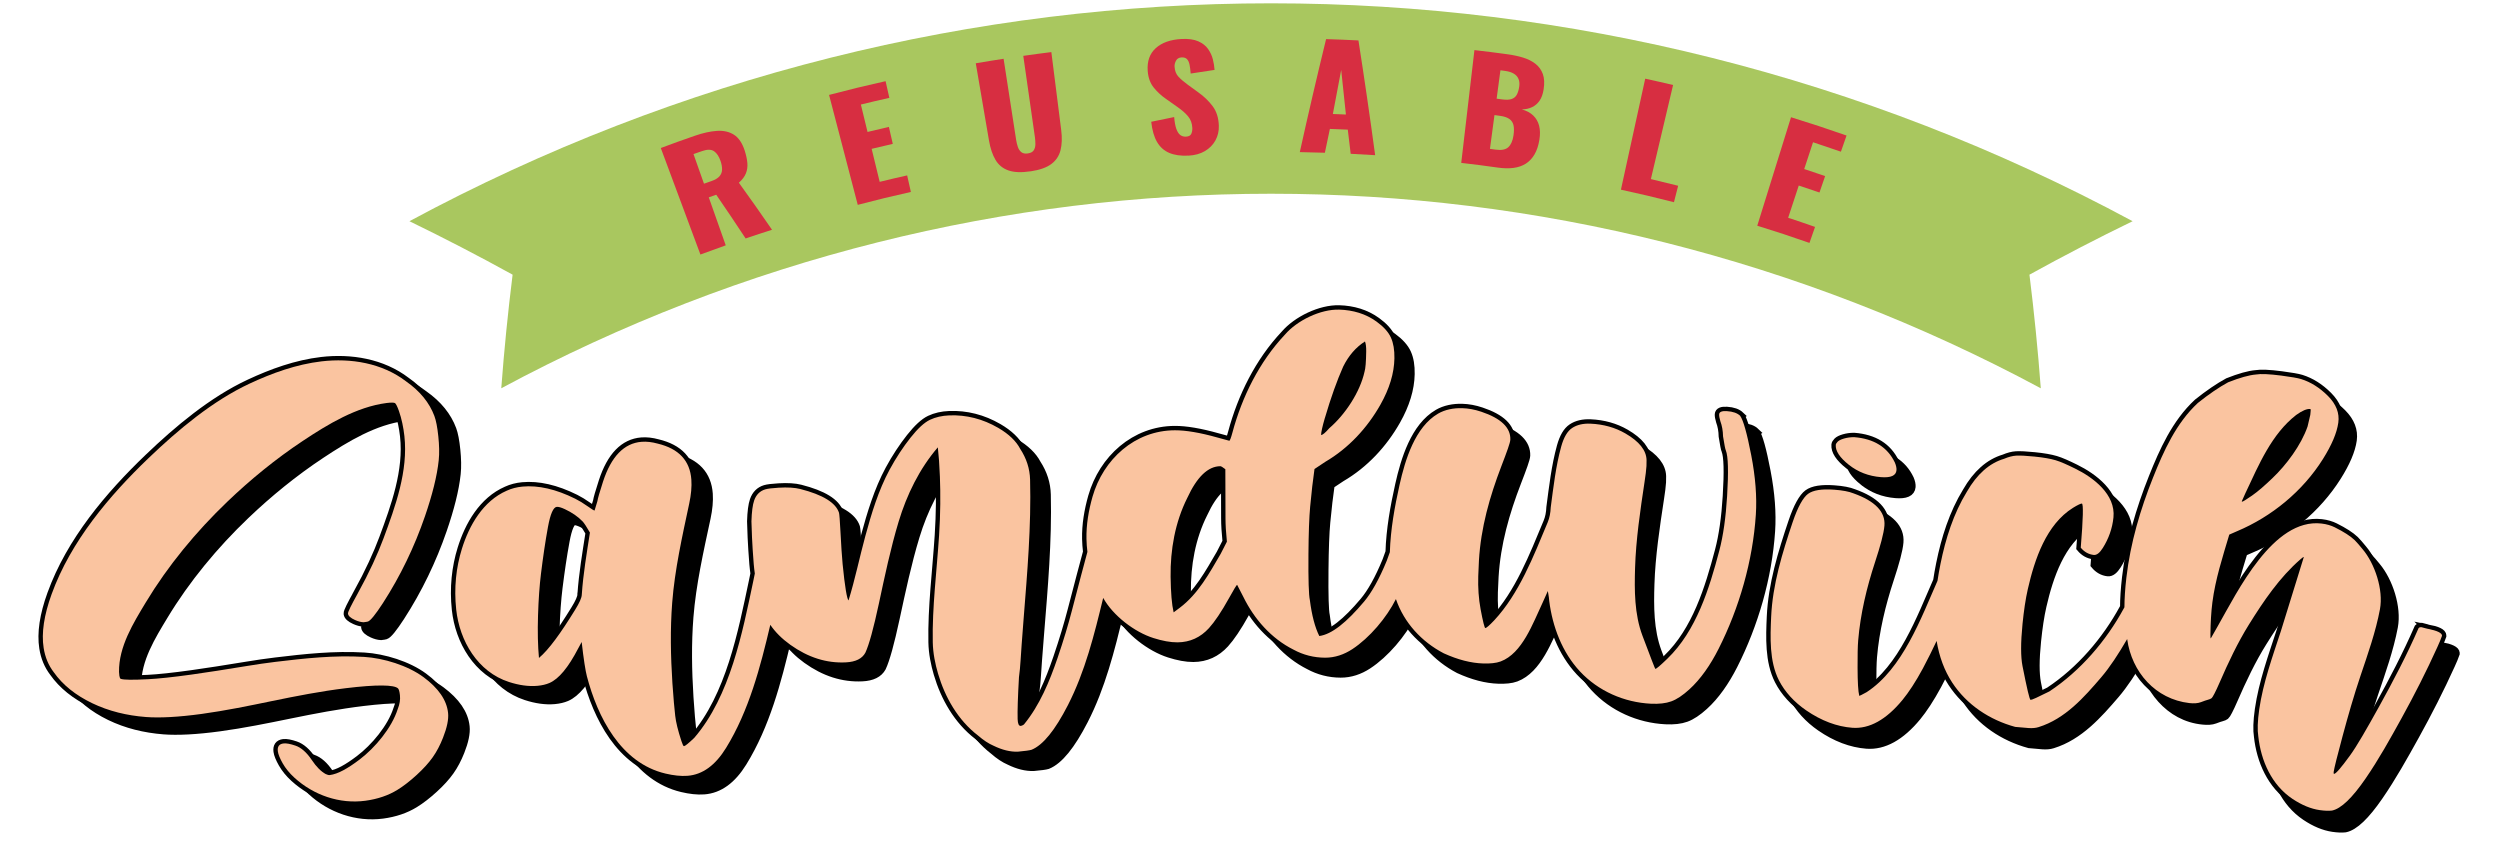
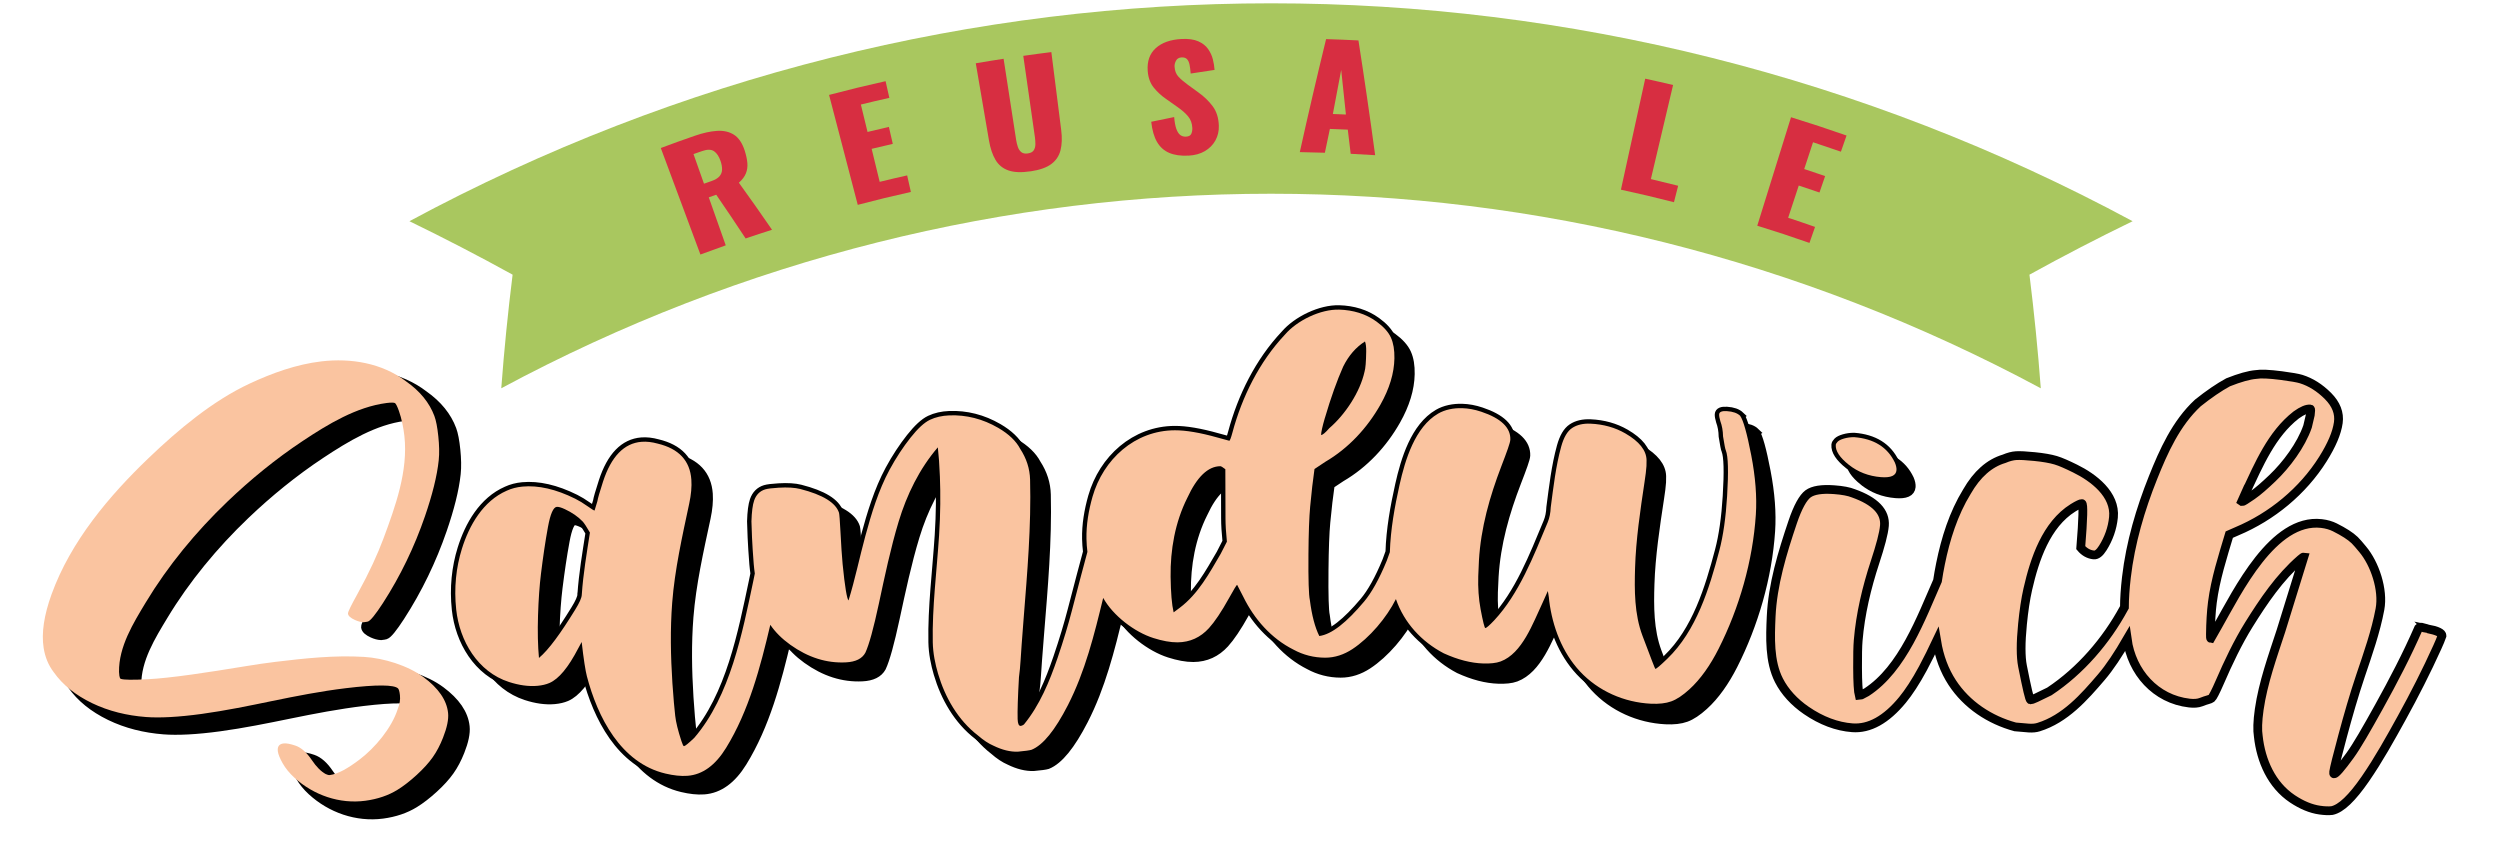
<svg xmlns="http://www.w3.org/2000/svg" id="Layer_1" width="1140.44" height="395.54" viewBox="0 0 1140.44 395.54">
  <defs>
    <style>.cls-1,.cls-2{fill:#fac4a0;}.cls-1,.cls-3{stroke:#000;stroke-miterlimit:10;stroke-width:4px;}.cls-2,.cls-4,.cls-5{stroke-width:0px;}.cls-4{fill:#a9c75f;}.cls-5{fill:#d72e41;}.cls-3{fill:#000;}</style>
  </defs>
  <path class="cls-3" d="M171.19,276.83c-2.96,5.34-4.55,8.45-4.46,9.23.12,1.04,1.21,2,3.19,2.9,1.36.62,2.66.98,3.89,1.04,1.01-.11,1.68-.23,2-.33,1.1-.33,3.41-3.13,6.82-8.39,7.98-12.33,14.47-25.77,19.25-39.67,3.28-9.54,5.51-18.17,6.28-25.47.34-3.2.24-6.88-.16-10.86-.42-4.18-1.03-7.29-1.78-9.31-2.23-6.01-6.48-11.31-12.83-15.79-10.92-8.41-25.16-10.76-38.47-9.24-11.48,1.31-22.57,5.33-32.76,10.07-16.91,7.86-32.65,21.04-46.04,33.84-17.88,17.1-35.52,37.83-44.31,62.06-3.44,9.46-4.71,17.65-3.65,24.46.67,4.28,2.2,7.99,4.61,11.13,4.03,5.75,9.84,10.44,17.4,14.12,7.56,3.67,15.84,5.7,24.56,6.38,6.18.48,14.7.08,25.39-1.37,10.74-1.46,21.37-3.62,31.97-5.79,11.12-2.28,22.36-4.43,33.62-5.78,14.07-1.68,22.04-1.55,23.78.18.38.42.66,1.45.84,3.07.22,2.02-.12,4.14-1.02,6.35-2.76,8.65-10.44,17.7-17.4,22.96-5.29,4-9.84,6.6-13.59,7.06-.46.06-1.08-.1-1.86-.47-2.07-1.14-4.23-3.27-6.29-6.37-2.32-3.49-4.85-5.73-7.45-6.62-2.29-.78-4.14-1.17-5.46-1-1.98.25-2.84,1.45-2.57,3.6.17,1.37.91,3.19,2.2,5.47,1.29,2.28,3.08,4.49,5.34,6.57,8.71,7.98,20.52,12.12,32.26,10.58,5.58-.73,10.51-2.42,14.59-4.93,2.85-1.75,5.8-4.04,8.83-6.81,3.03-2.77,5.46-5.44,7.28-8.01,1.83-2.57,3.39-5.56,4.72-8.91,1.83-4.6,2.64-8.39,2.33-11.32-.61-5.87-4.39-11.32-11.14-16.34-7.17-5.34-18.17-8.74-27.01-9.3-13.52-.86-27.09.59-40.4,2.16-4.25.5-8.66,1.15-13.1,1.87-9.62,1.55-17.99,2.87-25.06,3.83-8.54,1.17-15.2,1.85-19.91,2.09-6.72.33-10.88.31-12.39-.2-.3-.16-.5-.62-.61-1.4-.06-.71-.09-1.06-.16-1.77-.14-11.55,6.63-22.37,12.19-31.58,10.12-16.77,23.03-32.35,37.27-45.95,10.48-10.01,22.08-19.48,34.43-27.66,11.54-7.64,24.45-15.43,38.14-17.18,2.09-.27,3.42-.22,3.83.04.41.25,1.05,1.48,1.8,3.62,1.26,3.62,2.03,7.52,2.46,11.42,1.74,15.93-4.15,32.03-9.59,46.66-2.63,7.08-6.54,15.64-11.78,25.08Z" />
  <path class="cls-3" d="M800.76,197.15c-1.3-1.27-3.33-1.99-6.08-2.16-2.27-.14-3.44.35-3.51,1.46-.04.72.13,1.75.53,3.09.77,2.09,1.18,4.41,1.22,6.98.59,3.78,1.01,5.91,1.25,6.39,1.07,2.7,1.25,9.68.53,20.94-.61,9.62-1.78,17.96-3.61,24.82-4.57,17.16-10.5,36.49-23.77,49.25-3.19,3.06-5.01,4.65-5.47,4.62-.13,0-2.05-5.05-5.81-15.1-3.71-9.92-3.64-20.9-3.32-31.02.4-12.79,2.43-26.26,4.39-39.09.46-3.03.8-5.51.9-7.34.02-1.1.03-1.65.04-2.76-.11-4.41-3.3-8.45-9.59-12.12-4.68-2.73-9.99-4.23-15.9-4.5-3.37-.15-6.15.5-8.35,1.95-2.2,1.45-3.85,4.28-5,8.41-2.51,8.99-3.6,18.51-4.84,27.77-.1,2.56-.57,4.85-1.4,6.84-6.45,15.39-13.08,32.52-24.45,44.68-2.2,2.35-3.64,3.52-4.04,3.51-.34-.01-1.09-2.92-2.14-8.63-.88-4.78-1.2-9.82-1.04-15,.13-2.83.2-4.25.33-7.08.89-15.1,4.98-29.29,10.3-43.08,2.55-6.6,4.07-10.72,4.13-12.16.19-5.44-4.2-9.71-13.2-12.75-3-1.01-5.91-1.56-8.74-1.64-3.93-.11-7.8.64-10.92,2.46-10.51,6.1-15.05,21.01-17.63,32.46-2.23,9.91-4.15,20.29-4.48,30.69-.57,1.57-.86,2.36-1.42,3.94-3.48,8.46-7.03,14.67-10.35,18.61-7.98,9.46-14.74,14.93-20.43,15.66-1.96-3.96-3.38-9.42-4.25-16.38-.52-2.3-.72-9.26-.61-20.87.09-9.71.37-16.96.82-21.74.61-6.48,1.28-12.22,2.01-17.2,1.98-1.32,2.97-1.98,4.96-3.29,10.58-6.18,19.11-15.38,25.11-25.99,4.11-7.27,6.29-14.31,6.42-21.13.08-3.8-.45-6.96-1.58-9.48-1.13-2.51-3.31-4.95-6.54-7.31-4.88-3.56-10.66-5.28-16.96-5.48-8.54-.27-19.21,4.91-24.76,11.37-11.68,12.38-19.59,28.35-23.98,44.6-.67,2.48-1.17,3.74-1.44,3.74-2.14-.59-3.21-.88-5.35-1.47-7.97-2.28-14.47-3.35-19.38-3.35-18.29,0-32.69,13.22-37.58,30.2-1.81,6.3-2.92,12.82-2.8,19.24.04,1.99.18,3.97.41,5.94-1.52,5.57-3.92,14.53-7.14,26.87-1.62,6.2-3.78,13.42-6.55,21.5-3.62,10.56-8.16,21.57-15.37,30.31-.58.41-1.07.62-1.47.63-.86.02-1.32-1.01-1.38-3.11-.11-3.67.11-10.04.65-19.12.33-2.37.59-5.04.77-8,.18-2.96.62-9.19,1.39-18.64,1.71-21.05,3.59-42.32,3.07-63.47-.12-4.97-1.62-9.67-4.48-14.05-1.81-3.49-5.14-6.74-9.96-9.56-7.06-4.14-14.58-6.04-22.29-5.76-3.3.12-6.24.79-8.81,2-2.57,1.22-5.53,3.93-8.86,8.13-3.33,4.21-6.6,9.09-9.57,14.59-5.1,9.43-8.32,20.1-11.1,30.26-2.61,9.52-4.71,19.7-7.7,29.34-.71-.62-1.67-6.22-2.66-16.61-.34-3.51-.63-8.51-.96-14.93-.25-4.98-.46-7.79-.63-8.44-1.46-4.59-7.32-8.23-17.58-10.89-2.5-.65-5.8-.86-9.89-.62-3,.18-5.04.43-6.12.76-2.42.74-4.11,2.43-5.03,5.04-.7,2-1.11,5.2-1.25,9.54.07,3.28.26,9.94,1,19.46.12,1.47.31,2.93.49,4.34-.22,1.03-.44,2.2-.71,3.46-5,23.45-10.56,52.37-26.99,71.43-2.61,2.49-4.18,3.75-4.7,3.79-.26.02-.65-.78-1.17-2.38-1.53-4.75-2.48-8.6-2.79-11.54-.32-2.94-.82-7.98-1.25-14.9-.77-12.27-.98-24.52-.02-36.65,1.18-14.96,4.63-30.25,7.84-45.2.87-4.07,1.21-7.71.99-10.92-.6-8.64-5.69-14.15-15.32-16.47-2.61-.73-5.04-1.01-7.31-.84-7.96.6-13.85,6.66-17.59,18.15-1.54,4.73-2.4,7.7-2.57,8.9-.52,1.7-.78,2.55-1.3,4.25-.27.02-1.36-.65-3.25-2-1.89-1.36-3.74-2.49-5.53-3.39-8.78-4.4-16.83-6.25-24-5.6-2.6.24-4.98.85-7.16,1.85-10.83,4.69-17.16,15.79-20.5,26.49-2.64,8.45-3.68,17.78-2.64,27.66,1.51,14.31,9.69,28.48,24.02,33.13,4.46,1.45,8.83,2.13,12.95,1.75,2.06-.19,3.87-.62,5.42-1.28,4.26-1.83,8.62-7.09,13.13-15.77.63-1.16.94-1.74,1.57-2.9.88,7.96,1.71,13.19,2.34,15.6,4.81,18.56,15.25,39.64,35.74,44.51,3.61.86,6.97,1.25,9.99,1.03,6.9-.5,12.72-4.82,17.57-12.67,10.44-16.9,15.71-36.89,20.25-56.12,2.24,3.33,5.26,6.37,9.09,9.13,8.12,5.84,16.55,8.53,25.35,8.08,4.4-.22,7.34-1.68,8.81-4.38,1.7-3.63,3.76-11.09,6.19-22.36,2.71-12.55,5.38-25.24,9.09-37.44,3.69-12.14,9.5-24.07,17.9-33.81.41,3.66.72,8.11.91,13.36.29,7.74.25,16.78-.42,26.8-1.06,16.03-3.26,32.85-2.97,48.76.09,5.01,1.1,9.93,2.36,14.28,3.13,10.77,9.03,21.26,18.16,28.29,2.45,2.15,4.81,3.71,7.09,4.69,3.89,1.91,7.54,2.82,10.97,2.72,3.29-.29,5.39-.58,6.31-.86,5.22-2.11,10.71-8.89,16.57-20.29,7.9-15.38,12.1-32.21,16.18-48.92,4.46,8.09,14.22,15.61,22.88,18.37,3.99,1.27,7.67,1.99,10.95,1.97,5.68-.04,10.44-2.22,14.31-6.47,2.52-2.76,5.67-7.38,9.23-13.79,2.16-3.9,3.36-5.9,3.63-5.9,1.13,2.2,1.69,3.31,2.82,5.51,4.94,10.14,12.64,18.99,22.8,24.11,4.39,2.4,9.21,3.66,14.38,3.68,4.44.02,8.61-1.41,12.37-3.87,7.86-5.13,15.68-14.37,19.91-22.81,3.68,10.82,11.66,19.5,21.72,24.78,6.4,2.93,12.38,4.49,17.98,4.67,3,.1,5.82-.12,7.94-.91,9.87-3.69,14.7-17.41,19.09-26.66.98-2.17,1.46-3.25,2.44-5.42,0,.13.08.63.24,1.49.17.86.29,1.88.38,3.07,1.46,11.72,5.85,23.43,13.89,32.12,8.32,8.99,20.09,14.21,32.33,14.82,3.63.18,6.73-.15,9.24-1.06s5.25-2.75,8.21-5.43c5.16-4.68,9.6-11.06,13.38-18.5,9.42-18.57,15.68-40.08,17.09-61.21.54-8.05-.13-17.09-2.05-27.11-1.92-10.02-3.59-16-4.99-17.93ZM611.65,197.76c2.76-9.33,5.58-17.15,8.37-23.41,2.49-5.02,5.81-8.84,9.95-11.46.4.99.58,2.5.55,4.54-.08,4.79-.34,7.87-.78,9.24-2.07,9.34-8.91,19.61-16.09,25.75-1.81,2.08-3.06,3.11-3.74,3.11.01-1.25.58-3.85,1.74-7.75ZM273.19,277.58c-.01,1.45-1.1,3.79-3.06,6.98-6.56,10.64-11.99,18.14-16.49,21.91-.5-5.49-.63-11.93-.39-19.33.24-7.4.72-13.78,1.38-19.09.92-7.37,1.96-14.52,3.22-21.33,1.1-5.95,2.46-9.01,4.03-9.14.82-.07,2.05.29,3.69,1.06,3.2,1.51,5.96,3.38,8.08,5.63.68.72,1.78,2.42,3.29,5.06-1.46,9.37-3.1,18.79-3.76,28.26ZM564.09,259.61c-5.17,8.83-10.3,18.28-18.69,24.58-1.12.83-1.68,1.25-2.8,2.09-.83-3.54-1.26-8.97-1.34-16.23-.14-12.33,2.08-24.87,7.67-35.97,4.44-9.6,9.48-14.41,15.09-14.42.34,0,1.09.46,2.26,1.37l.02,22.34c0,3.02.21,6.59.62,10.72-1.14,2.21-1.7,3.31-2.83,5.51Z" />
  <path class="cls-3" d="M850.16,219.57c4.14,3.32,9.01,5.21,14.61,5.67,4.51.37,6.87-.67,7.08-3.16.08-.98-.16-2.15-.74-3.52-3.34-7-9.52-10.87-18.52-11.58-1.66,0-3.2.21-4.61.63-1.41.42-2.38.9-2.91,1.45-.53.55-.8,1.02-.83,1.42-.21,2.75,1.77,5.78,5.91,9.09Z" />
-   <path class="cls-3" d="M1113.6,294.89c-.4-.06-.9-.19-1.49-.38-.59-.19-1.02-.31-1.29-.35-.6-.09-1.07.03-1.4.38-5.37,12.24-11.63,24.17-18.07,35.76-5.86,10.54-10.23,18.1-13.28,22.29-4.14,5.68-6.57,8.48-7.29,8.38-.2-.03-.25-.34-.17-.92.26-1.75,1.64-7.21,4.11-16.35,2.49-9.2,5.18-18.52,8.22-27.48,3.33-9.81,6.99-20.1,8.92-30.31,1.67-8.85-2.28-20.76-7.86-27.42-1.41-1.68-2.59-3.16-3.56-4.1-1.95-1.87-4.99-3.82-9.04-5.87-1.61-.81-3.7-1.48-6.1-1.75-22.03-2.54-38.32,31.01-47.32,46.76-1.27,2.22-1.9,3.33-3.16,5.55-.14-.02-.19-.66-.17-1.91.08-5.33.36-10.22.93-14.56,1.38-10.48,4.71-20.73,7.75-30.85,1.4-.61,2.11-.92,3.51-1.53,15.9-6.64,30.02-18.27,39.22-32.86,3.98-6.32,6.38-11.86,7.05-16.6.61-4.35-.95-8.42-4.69-12.18-3.74-3.76-7.82-6.35-12.21-7.73-1.49-.47-4.49-1-8.99-1.6-5.54-.73-9.4-.9-11.56-.52-3.13.26-7.37,1.43-12.7,3.54-4.15,2.26-8.75,5.39-13.8,9.39-9.98,9.23-15.68,22.03-20.49,34.01-5.74,14.29-10.37,29.73-12.23,45.53-.61,5.2-.91,9.74-.93,13.6-.1.17-.19.34-.29.52-8.05,14.78-19.76,28.41-33.96,37.8-5.19,2.61-8.04,3.9-8.57,3.84-.46-.05-1.64-5.22-3.64-15.42-.83-4.23-.83-10.64.05-19.18.62-6,1.4-11.37,2.46-15.97,3.12-13.59,8.45-29.42,20.64-37.01,2.18-1.36,3.63-1.98,4.03-1.94.75.08.57,6.79-.55,20.13,1.64,1.96,3.6,3.07,5.9,3.32,1.35.15,2.73-.93,4.16-3.2,2.63-4.18,4.36-8.88,4.87-13.91,1.06-10.49-9.09-18.2-17.42-22.32-3.51-1.73-6.49-3.1-8.84-3.81-2.35-.71-5.58-1.28-9.69-1.7-3.84-.39-6.59-.54-8.26-.44-1.67.1-3.52.57-5.54,1.43-6.7,1.98-12.36,6.98-16.96,14.98-6.15,9.99-9.75,21.44-12.09,32.87-.55,2.67-1.01,5.25-1.39,7.76-7.46,16.85-15.94,40.06-32.38,50.73-2.1,1.14-3.22,1.71-3.35,1.7-.51-1.95-.74-6.26-.75-12.9,0-5.52.08-9.68.31-12.41,1.02-12.05,3.94-24.11,7.69-35.5,2.52-7.64,4.07-13.29,4.37-16.82.53-6.28-4.16-11.22-14.1-14.77-1.99-.82-4.9-1.37-8.72-1.67-5.66-.44-9.64.19-11.92,1.87-2.28,1.67-4.7,6.01-7.04,12.91-4.75,14.01-9.2,28.55-9.87,43.1-.43,9.32-.94,20.32,3.48,29.05,2.68,5.28,6.98,9.98,12.41,13.74,6.87,4.75,13.97,7.42,20.95,7.96,7.77.6,15.45-3.66,22.89-12.67,2.77-3.36,6-8.21,9.33-14.38,2.3-4.26,4.36-8.5,6.26-12.48,1.17,7.23,3.53,13.57,7.04,18.99,6.6,10.18,17.03,17.09,28.65,20.28,2.46.21,3.7.32,6.16.54,1.73.12,3.21-.02,4.46-.42,12.15-3.75,20.8-13.61,28.6-22.69,3.92-4.57,7.85-10.56,11.83-17.41,2.7,14.47,12.83,27.79,28.24,29.25,2.07.2,3.9.13,5.32-.42,1.42-.55,2.48-.91,3.18-1.08.7-.17,1.25-.42,1.66-.73.41-.31,1.78-2.8,3.73-7.31,3.79-8.74,8.24-18.12,13.33-26.24,6.68-10.67,13.91-21.39,23.58-29.78.78-.68,1.28-1.02,1.48-.99-3.52,11.23-7.02,22.47-10.51,33.72-3.86,11.74-8.19,23.64-9.96,35.79-.79,5.39-.89,9.55-.44,12.25,1.17,11.13,5.97,22.19,15.48,28.56,4.26,2.86,8.41,4.58,12.41,5.16,2.23.32,4.09.4,5.59.22,4.14-.85,9.19-5.71,15.23-14.45,6.1-8.83,11.4-18.36,16.6-27.73,5.81-10.48,11.38-21.41,16.28-32.22.89-1.96,1.65-3.72,2.16-5.24.06-1.25-2.11-2.33-6.51-3.21ZM1030.92,232.4c5.9-12.47,11.76-26.46,22.98-35.17,2.8-2.01,4.96-2.9,6.48-2.7.21.03.19.92-.05,2.67-.5,2.12-.75,3.17-1.25,5.29-2.96,8.53-9.69,17.49-16.06,23.55-3.44,3.27-6.53,6.02-9.28,7.91-2.75,1.89-4.25,2.82-4.52,2.79-.08-.05-.12-.07-.19-.12.76-1.69,1.14-2.53,1.9-4.22Z" />
-   <path class="cls-1" d="M163.2,270.7c-2.96,5.34-4.55,8.46-4.46,9.24.12,1.04,1.22,2,3.2,2.89,1.36.61,2.67.98,3.9,1.03,1.01-.12,1.68-.23,2.01-.33,1.1-.34,3.41-3.14,6.82-8.4,7.98-12.34,14.45-25.8,19.22-39.72,3.27-9.55,5.49-18.18,6.25-25.49.33-3.2.23-6.88-.19-10.86-.43-4.18-1.04-7.28-1.8-9.31-2.24-6-6.52-11.3-12.88-15.76-10.96-8.39-25.23-10.71-38.57-9.15-11.49,1.34-22.6,5.38-32.81,10.14-16.92,7.89-32.67,21.11-46.07,33.95-17.88,17.13-35.52,37.91-44.29,62.16-3.43,9.47-4.69,17.67-3.62,24.47.67,4.28,2.22,7.98,4.63,11.12,4.05,5.74,9.88,10.42,17.46,14.08,7.58,3.65,15.89,5.67,24.62,6.33,6.19.47,14.73.05,25.44-1.42,10.76-1.48,21.41-3.67,32.03-5.87,11.14-2.3,22.39-4.49,33.67-5.86,14.09-1.71,22.08-1.6,23.83.12.38.42.67,1.44.85,3.07.23,2.02-.11,4.14-1.01,6.35-2.75,8.66-10.43,17.73-17.39,23-5.29,4.01-9.85,6.63-13.61,7.09-.46.06-1.08-.1-1.86-.47-2.08-1.13-4.24-3.26-6.31-6.36-2.33-3.48-4.87-5.72-7.48-6.6-2.3-.78-4.15-1.16-5.47-.99-1.99.25-2.84,1.46-2.56,3.6.18,1.37.92,3.19,2.21,5.47,1.3,2.28,3.09,4.49,5.36,6.56,8.75,7.97,20.59,12.08,32.34,10.51,5.59-.75,10.53-2.44,14.61-4.96,2.86-1.76,5.81-4.06,8.83-6.83,3.03-2.78,5.46-5.45,7.28-8.02,1.83-2.57,3.39-5.57,4.71-8.92,1.82-4.61,2.63-8.39,2.32-11.33-.62-5.87-4.42-11.31-11.19-16.32-7.2-5.33-18.22-8.7-27.08-9.24-13.55-.83-27.14.65-40.48,2.26-4.26.51-8.67,1.17-13.12,1.9-9.64,1.58-18.03,2.91-25.11,3.89-8.56,1.19-15.23,1.89-19.94,2.13-6.73.35-10.9.34-12.41-.17-.3-.15-.5-.62-.62-1.4-.06-.71-.1-1.06-.16-1.77-.16-11.55,6.61-22.39,12.16-31.61,10.11-16.79,23.02-32.41,37.26-46.04,10.48-10.04,22.09-19.54,34.45-27.74,11.55-7.67,24.48-15.49,38.18-17.27,2.09-.27,3.42-.22,3.83.03.41.25,1.06,1.48,1.81,3.62,1.27,3.62,2.05,7.51,2.49,11.41,1.77,15.93-4.1,32.05-9.52,46.68-2.63,7.09-6.53,15.66-11.76,25.11Z" />
  <path class="cls-1" d="M793.85,189.7c-1.31-1.26-3.34-1.98-6.1-2.15-2.28-.14-3.45.35-3.52,1.46-.04.72.14,1.75.54,3.09.77,2.08,1.19,4.41,1.24,6.97.6,3.78,1.02,5.91,1.27,6.39,1.08,2.69,1.27,9.67.58,20.93-.59,9.63-1.75,17.96-3.56,24.82-4.54,17.17-10.44,36.52-23.71,49.29-3.19,3.07-5.01,4.66-5.47,4.63-.14,0-2.06-5.04-5.85-15.09-3.74-9.91-3.69-20.89-3.39-31.01.38-12.8,2.38-26.27,4.31-39.09.46-3.03.79-5.51.89-7.34.01-1.1.02-1.65.04-2.76-.12-4.41-3.32-8.45-9.63-12.1-4.7-2.72-10.02-4.21-15.94-4.47-3.38-.15-6.16.51-8.36,1.96-2.2,1.45-3.84,4.29-4.99,8.42-2.49,8.99-3.56,18.52-4.79,27.78-.1,2.56-.56,4.85-1.39,6.84-6.43,15.4-13.04,32.55-24.41,44.73-2.2,2.35-3.64,3.53-4.04,3.52-.34-.01-1.09-2.92-2.16-8.63-.89-4.78-1.22-9.81-1.07-15,.12-2.83.19-4.25.31-7.08.86-15.1,4.93-29.3,10.22-43.1,2.54-6.61,4.06-10.73,4.11-12.17.18-5.44-4.23-9.7-13.25-12.72-3.01-1.01-5.93-1.55-8.76-1.62-3.93-.11-7.81.66-10.94,2.48-10.51,6.11-15.03,21.03-17.59,32.49-2.21,9.91-4.11,20.29-4.42,30.69-.57,1.58-.85,2.36-1.42,3.94-3.47,8.47-7.01,14.69-10.33,18.63-7.98,9.47-14.74,14.96-20.44,15.7-1.97-3.95-3.41-9.41-4.3-16.37-.52-2.3-.74-9.26-.65-20.87.07-9.71.34-16.96.78-21.74.6-6.49,1.26-12.22,1.98-17.2,1.98-1.32,2.98-1.98,4.96-3.3,10.58-6.2,19.11-15.42,25.11-26.04,4.11-7.27,6.27-14.32,6.39-21.15.07-3.8-.46-6.96-1.6-9.48-1.14-2.51-3.33-4.95-6.57-7.29-4.9-3.55-10.7-5.26-17-5.45-8.55-.25-19.23,4.94-24.79,11.42-11.67,12.4-19.57,28.39-23.93,44.65-.67,2.49-1.16,3.74-1.44,3.74-2.15-.58-3.22-.88-5.37-1.46-7.99-2.26-14.5-3.32-19.42-3.31-18.3.04-32.72,13.26-37.59,30.28-1.8,6.31-2.9,12.82-2.77,19.25.04,1.99.19,3.97.43,5.94-1.51,5.57-3.9,14.54-7.1,26.88-1.61,6.2-3.76,13.42-6.52,21.52-3.61,10.57-8.14,21.59-15.35,30.35-.58.41-1.08.62-1.47.64-.86.03-1.32-1.01-1.39-3.11-.11-3.67.09-10.04.61-19.12.33-2.37.58-5.04.76-8,.18-2.96.61-9.2,1.36-18.65,1.67-21.06,3.51-42.33,2.95-63.48-.13-4.97-1.64-9.67-4.52-14.05-1.82-3.49-5.16-6.73-9.99-9.54-7.08-4.12-14.62-6.01-22.34-5.71-3.31.13-6.25.8-8.83,2.02-2.57,1.22-5.53,3.94-8.86,8.15-3.33,4.22-6.59,9.11-9.56,14.61-5.09,9.44-8.3,20.11-11.06,30.28-2.59,9.53-4.68,19.72-7.66,29.36-.71-.62-1.68-6.22-2.7-16.61-.34-3.51-.65-8.5-.99-14.93-.26-4.98-.48-7.79-.65-8.44-1.47-4.59-7.35-8.22-17.64-10.85-2.5-.64-5.81-.85-9.91-.6-3.01.18-5.05.44-6.13.77-2.42.74-4.12,2.43-5.03,5.05-.7,2-1.11,5.2-1.24,9.54.07,3.28.28,9.94,1.04,19.46.12,1.47.31,2.93.5,4.34-.22,1.03-.44,2.2-.71,3.46-4.97,23.47-10.49,52.41-26.91,71.49-2.61,2.49-4.18,3.76-4.7,3.8-.27.02-.66-.78-1.18-2.38-1.55-4.75-2.5-8.59-2.82-11.53-.32-2.94-.83-7.98-1.28-14.9-.79-12.27-1.03-24.52-.09-36.65,1.15-14.96,4.58-30.26,7.77-45.22.87-4.07,1.2-7.71.97-10.92-.62-8.64-5.73-14.13-15.38-16.43-2.61-.72-5.06-1-7.32-.82-7.98.62-13.86,6.69-17.6,18.19-1.54,4.74-2.39,7.7-2.56,8.9-.52,1.7-.78,2.55-1.29,4.26-.27.02-1.36-.64-3.26-2-1.9-1.35-3.75-2.48-5.55-3.38-8.81-4.38-16.88-6.21-24.06-5.54-2.6.24-4.99.86-7.17,1.86-10.83,4.71-17.16,15.82-20.49,26.54-2.63,8.45-3.65,17.79-2.59,27.67,1.54,14.32,9.78,28.47,24.13,33.08,4.48,1.44,8.85,2.11,12.98,1.73,2.07-.19,3.88-.62,5.43-1.29,4.27-1.84,8.63-7.11,13.13-15.8.63-1.16.94-1.74,1.57-2.9.9,7.96,1.74,13.18,2.37,15.6,4.86,18.57,15.38,39.61,35.9,44.43,3.62.85,6.98,1.24,10.01,1.01,6.91-.52,12.73-4.84,17.58-12.71,10.42-16.91,15.67-36.92,20.19-56.17,2.25,3.32,5.29,6.36,9.13,9.11,8.14,5.82,16.6,8.49,25.41,8.02,4.41-.23,7.35-1.69,8.82-4.4,1.69-3.63,3.74-11.09,6.16-22.37,2.69-12.56,5.35-25.26,9.03-37.46,3.67-12.15,9.47-24.1,17.87-33.85.42,3.66.73,8.11.94,13.36.31,7.74.28,16.78-.37,26.8-1.03,16.03-3.2,32.86-2.88,48.77.1,5.01,1.12,9.93,2.4,14.28,3.16,10.77,9.09,21.24,18.25,28.25,2.46,2.14,4.83,3.7,7.11,4.67,3.9,1.9,7.56,2.8,10.99,2.7,3.29-.3,5.4-.59,6.32-.88,5.22-2.12,10.71-8.91,16.56-20.32,7.88-15.39,12.06-32.24,16.11-48.95,4.49,8.09,14.28,15.59,22.96,18.32,4,1.26,7.69,1.98,10.97,1.95,5.69-.05,10.46-2.24,14.33-6.5,2.52-2.77,5.67-7.39,9.22-13.81,2.16-3.9,3.36-5.91,3.63-5.91,1.14,2.2,1.71,3.3,2.84,5.51,4.98,10.14,12.71,18.96,22.9,24.06,4.4,2.39,9.24,3.64,14.41,3.65,4.45.01,8.62-1.43,12.38-3.89,7.86-5.15,15.68-14.39,19.9-22.85,3.71,10.82,11.73,19.48,21.81,24.74,6.41,2.92,12.42,4.47,18.03,4.64,3.01.09,5.83-.13,7.95-.93,9.87-3.7,14.69-17.43,19.08-26.7.97-2.17,1.46-3.25,2.43-5.42,0,.13.08.63.25,1.49.17.86.3,1.88.39,3.07,1.49,11.73,5.92,23.42,13.99,32.09,8.36,8.98,20.16,14.17,32.43,14.76,3.64.17,6.74-.16,9.26-1.08,2.52-.91,5.26-2.76,8.22-5.45,5.16-4.69,9.6-11.08,13.36-18.52,9.4-18.58,15.62-40.11,16.99-61.24.52-8.05-.17-17.09-2.11-27.1-1.94-10.02-3.63-15.99-5.03-17.92ZM604.38,190.68c2.74-9.34,5.56-17.16,8.34-23.43,2.49-5.02,5.8-8.85,9.95-11.48.4.99.59,2.5.56,4.54-.07,4.79-.32,7.87-.76,9.24-2.05,9.35-8.89,19.63-16.07,25.78-1.81,2.08-3.06,3.12-3.75,3.11.01-1.25.58-3.85,1.72-7.76ZM265.4,271.22c-.01,1.45-1.09,3.79-3.06,6.98-6.56,10.65-11.98,18.16-16.48,21.94-.51-5.49-.66-11.93-.43-19.33.23-7.4.69-13.78,1.35-19.1.91-7.37,1.94-14.53,3.19-21.34,1.09-5.95,2.45-9.01,4.02-9.15.82-.07,2.05.29,3.7,1.06,3.21,1.5,5.97,3.37,8.11,5.62.68.72,1.78,2.41,3.31,5.05-1.45,9.37-3.07,18.79-3.71,28.27ZM556.85,252.63c-5.16,8.84-10.28,18.31-18.67,24.62-1.12.84-1.68,1.26-2.8,2.09-.84-3.53-1.28-8.96-1.38-16.22-.16-12.33,2.04-24.88,7.61-35.99,4.43-9.61,9.47-14.43,15.09-14.46.34,0,1.1.46,2.27,1.37.03,8.93.04,13.4.07,22.34,0,3.02.22,6.59.64,10.72-1.13,2.21-1.7,3.31-2.83,5.52Z" />
  <path class="cls-1" d="M843.4,212.02c4.16,3.31,9.04,5.19,14.65,5.64,4.52.36,6.88-.69,7.08-3.17.08-.98-.17-2.15-.75-3.52-3.36-6.99-9.56-10.85-18.58-11.55-1.66,0-3.2.22-4.62.63-1.42.42-2.39.91-2.91,1.46-.53.55-.8,1.03-.83,1.42-.21,2.75,1.78,5.77,5.94,9.08Z" />
  <path class="cls-1" d="M1107.49,286.86c-.4-.06-.9-.19-1.49-.38-.59-.19-1.02-.31-1.29-.35-.6-.09-1.07.04-1.4.38-5.35,12.25-11.59,24.2-18.02,35.8-5.85,10.55-10.21,18.12-13.26,22.31-4.14,5.69-6.56,8.49-7.29,8.39-.2-.03-.25-.33-.17-.92.25-1.75,1.62-7.22,4.08-16.36,2.48-9.21,5.15-18.53,8.17-27.5,3.31-9.82,6.96-20.11,8.86-30.33,1.65-8.86-2.33-20.76-7.94-27.4-1.42-1.68-2.6-3.16-3.58-4.09-1.95-1.87-5-3.81-9.07-5.85-1.62-.81-3.71-1.47-6.11-1.74-22.06-2.5-38.31,31.06-47.31,46.85-1.26,2.22-1.89,3.33-3.16,5.55-.14-.02-.19-.66-.17-1.91.07-5.33.34-10.22.9-14.56,1.35-10.49,4.68-20.74,7.7-30.87,1.4-.62,2.11-.92,3.51-1.54,15.9-6.67,30.03-18.31,39.21-32.93,3.97-6.33,6.37-11.87,7.02-16.61.6-4.35-.97-8.41-4.72-12.17-3.76-3.76-7.85-6.34-12.25-7.71-1.49-.46-4.5-.99-9.01-1.58-5.56-.72-9.42-.88-11.58-.5-3.14.26-7.38,1.45-12.71,3.56-4.15,2.26-8.76,5.4-13.8,9.42-9.97,9.25-15.66,22.06-20.45,34.05-5.72,14.3-10.32,29.74-12.15,45.55-.6,5.2-.89,9.75-.9,13.61-.1.17-.19.34-.29.52-8.04,14.8-19.74,28.45-33.94,37.86-5.19,2.62-8.05,3.91-8.58,3.86-.47-.05-1.66-5.22-3.68-15.41-.84-4.23-.85-10.63,0-19.19.6-6,1.38-11.38,2.43-15.97,3.1-13.6,8.41-29.44,20.6-37.04,2.19-1.36,3.63-1.99,4.04-1.95.75.08.59,6.79-.5,20.13,1.64,1.96,3.62,3.06,5.92,3.31,1.36.15,2.74-.94,4.16-3.21,2.63-4.19,4.34-8.89,4.84-13.92,1.04-10.5-9.16-18.19-17.51-22.28-3.52-1.73-6.51-3.09-8.86-3.79-2.36-.7-5.59-1.27-9.71-1.68-3.85-.39-6.61-.52-8.28-.42-1.67.1-3.52.58-5.54,1.44-6.7,1.99-12.36,7-16.96,15.01-6.14,10-9.72,21.46-12.04,32.9-.54,2.67-1,5.25-1.37,7.76-7.44,16.87-15.89,40.1-32.33,50.79-2.1,1.15-3.22,1.71-3.35,1.7-.51-1.95-.76-6.26-.78-12.89-.02-5.52.05-9.68.28-12.42,1-12.05,3.89-24.12,7.63-35.52,2.51-7.64,4.05-13.29,4.34-16.83.51-6.28-4.2-11.21-14.16-14.75-2-.81-4.91-1.37-8.74-1.65-5.67-.42-9.65.21-11.94,1.89-2.28,1.68-4.7,6.02-7.03,12.92-4.73,14.02-9.16,28.57-9.8,43.12-.41,9.32-.89,20.33,3.55,29.04,2.69,5.28,7.01,9.97,12.46,13.71,6.9,4.74,14.01,7.4,21.01,7.92,7.79.59,15.48-3.68,22.91-12.72,2.77-3.37,5.99-8.22,9.31-14.4,2.29-4.26,4.35-8.5,6.24-12.49,1.19,7.23,3.56,13.56,7.1,18.98,6.64,10.17,17.11,17.06,28.75,20.23,2.47.21,3.71.32,6.18.53,1.73.11,3.22-.03,4.47-.43,12.16-3.77,20.81-13.65,28.6-22.74,3.92-4.58,7.84-10.58,11.82-17.43,2.09,15.13,12.95,27.42,28.36,29.2,2.11.24,3.9.12,5.33-.43,1.42-.55,2.48-.91,3.18-1.09.7-.18,1.25-.42,1.67-.73.41-.31,1.78-2.8,3.72-7.31,3.78-8.75,8.22-18.13,13.29-26.26,6.67-10.68,13.89-21.42,23.56-29.82.78-.68,1.28-1.02,1.48-.99-3.5,11.24-6.98,22.49-10.45,33.74-3.84,11.75-8.15,23.66-9.9,35.8-.78,5.4-.86,9.55-.42,12.25,1.2,11.13,6.04,22.18,15.58,28.54,4.28,2.85,8.44,4.56,12.44,5.13,2.23.32,4.1.39,5.6.21,4.15-.86,9.2-5.73,15.23-14.48,6.1-8.84,11.38-18.38,16.56-27.76,5.79-10.49,11.35-21.43,16.24-32.25.89-1.97,1.65-3.73,2.16-5.24.06-1.25-2.12-2.32-6.53-3.2ZM1024.52,224.52c5.88-12.48,11.72-26.49,22.94-35.22,2.8-2.01,4.96-2.91,6.48-2.71.21.03.19.92-.04,2.67-.5,2.12-.74,3.18-1.24,5.29-2.95,8.54-9.67,17.51-16.04,23.58-3.44,3.28-6.53,6.03-9.28,7.93-2.75,1.9-4.25,2.83-4.53,2.79-.08-.05-.12-.07-.19-.12.76-1.69,1.14-2.53,1.89-4.22Z" />
  <path class="cls-2" d="M163.2,270.7c-2.96,5.34-4.55,8.46-4.46,9.24.12,1.04,1.22,2,3.2,2.89,1.36.61,2.67.98,3.9,1.03,1.01-.12,1.68-.23,2.01-.33,1.1-.34,3.41-3.14,6.82-8.4,7.98-12.34,14.45-25.8,19.22-39.72,3.27-9.55,5.49-18.18,6.25-25.49.33-3.2.23-6.88-.19-10.86-.43-4.18-1.04-7.28-1.8-9.31-2.24-6-6.52-11.3-12.88-15.76-10.96-8.39-25.23-10.71-38.57-9.15-11.49,1.34-22.6,5.38-32.81,10.14-16.92,7.89-32.67,21.11-46.07,33.95-17.88,17.13-35.52,37.91-44.29,62.16-3.43,9.47-4.69,17.67-3.62,24.47.67,4.28,2.22,7.98,4.63,11.12,4.05,5.74,9.88,10.42,17.46,14.08,7.58,3.65,15.89,5.67,24.62,6.33,6.19.47,14.73.05,25.44-1.42,10.76-1.48,21.41-3.67,32.03-5.87,11.14-2.3,22.39-4.49,33.67-5.86,14.09-1.71,22.08-1.6,23.83.12.38.42.67,1.44.85,3.07.23,2.02-.11,4.14-1.01,6.35-2.75,8.66-10.43,17.73-17.39,23-5.29,4.01-9.85,6.63-13.61,7.09-.46.06-1.08-.1-1.86-.47-2.08-1.13-4.24-3.26-6.31-6.36-2.33-3.48-4.87-5.72-7.48-6.6-2.3-.78-4.15-1.16-5.47-.99-1.99.25-2.84,1.46-2.56,3.6.18,1.37.92,3.19,2.21,5.47,1.3,2.28,3.09,4.49,5.36,6.56,8.75,7.97,20.59,12.08,32.34,10.51,5.59-.75,10.53-2.44,14.61-4.96,2.86-1.76,5.81-4.06,8.83-6.83,3.03-2.78,5.46-5.45,7.28-8.02,1.83-2.57,3.39-5.57,4.71-8.92,1.82-4.61,2.63-8.39,2.32-11.33-.62-5.87-4.42-11.31-11.19-16.32-7.2-5.33-18.22-8.7-27.08-9.24-13.55-.83-27.14.65-40.48,2.26-4.26.51-8.67,1.17-13.12,1.9-9.64,1.58-18.03,2.91-25.11,3.89-8.56,1.19-15.23,1.89-19.94,2.13-6.73.35-10.9.34-12.41-.17-.3-.15-.5-.62-.62-1.4-.06-.71-.1-1.06-.16-1.77-.16-11.55,6.61-22.39,12.16-31.61,10.11-16.79,23.02-32.41,37.26-46.04,10.48-10.04,22.09-19.54,34.45-27.74,11.55-7.67,24.48-15.49,38.18-17.27,2.09-.27,3.42-.22,3.83.03.41.25,1.06,1.48,1.81,3.62,1.27,3.62,2.05,7.51,2.49,11.41,1.77,15.93-4.1,32.05-9.52,46.68-2.63,7.09-6.53,15.66-11.76,25.11Z" />
  <path class="cls-2" d="M793.85,189.7c-1.31-1.26-3.34-1.98-6.1-2.15-2.28-.14-3.45.35-3.52,1.46-.04.72.14,1.75.54,3.09.77,2.08,1.19,4.41,1.24,6.97.6,3.78,1.02,5.91,1.27,6.39,1.08,2.69,1.27,9.67.58,20.93-.59,9.63-1.75,17.96-3.56,24.82-4.54,17.17-10.44,36.52-23.71,49.29-3.19,3.07-5.01,4.66-5.47,4.63-.14,0-2.06-5.04-5.85-15.09-3.74-9.91-3.69-20.89-3.39-31.01.38-12.8,2.38-26.27,4.31-39.09.46-3.03.79-5.51.89-7.34.01-1.1.02-1.65.04-2.76-.12-4.41-3.32-8.45-9.63-12.1-4.7-2.72-10.02-4.21-15.94-4.47-3.38-.15-6.16.51-8.36,1.96-2.2,1.45-3.84,4.29-4.99,8.42-2.49,8.99-3.56,18.52-4.79,27.78-.1,2.56-.56,4.85-1.39,6.84-6.43,15.4-13.04,32.55-24.41,44.73-2.2,2.35-3.64,3.53-4.04,3.52-.34-.01-1.09-2.92-2.16-8.63-.89-4.78-1.22-9.81-1.07-15,.12-2.83.19-4.25.31-7.08.86-15.1,4.93-29.3,10.22-43.1,2.54-6.61,4.06-10.73,4.11-12.17.18-5.44-4.23-9.7-13.25-12.72-3.01-1.01-5.93-1.55-8.76-1.62-3.93-.11-7.81.66-10.94,2.48-10.51,6.11-15.03,21.03-17.59,32.49-2.21,9.91-4.11,20.29-4.42,30.69-.57,1.58-.85,2.36-1.42,3.94-3.47,8.47-7.01,14.69-10.33,18.63-7.98,9.47-14.74,14.96-20.44,15.7-1.97-3.95-3.41-9.41-4.3-16.37-.52-2.3-.74-9.26-.65-20.87.07-9.71.34-16.96.78-21.74.6-6.49,1.26-12.22,1.98-17.2,1.98-1.32,2.98-1.98,4.96-3.3,10.58-6.2,19.11-15.42,25.11-26.04,4.11-7.27,6.27-14.32,6.39-21.15.07-3.8-.46-6.96-1.6-9.48-1.14-2.51-3.33-4.95-6.57-7.29-4.9-3.55-10.7-5.26-17-5.45-8.55-.25-19.23,4.94-24.79,11.42-11.67,12.4-19.57,28.39-23.93,44.65-.67,2.49-1.16,3.74-1.44,3.74-2.15-.58-3.22-.88-5.37-1.46-7.99-2.26-14.5-3.32-19.42-3.31-18.3.04-32.72,13.26-37.59,30.28-1.8,6.31-2.9,12.82-2.77,19.25.04,1.99.19,3.97.43,5.94-1.51,5.57-3.9,14.54-7.1,26.88-1.61,6.2-3.76,13.42-6.52,21.52-3.61,10.57-8.14,21.59-15.35,30.35-.58.41-1.08.62-1.47.64-.86.03-1.32-1.01-1.39-3.11-.11-3.67.09-10.04.61-19.12.33-2.37.58-5.04.76-8,.18-2.96.61-9.2,1.36-18.65,1.67-21.06,3.51-42.33,2.95-63.48-.13-4.97-1.64-9.67-4.52-14.05-1.82-3.49-5.16-6.73-9.99-9.54-7.08-4.12-14.62-6.01-22.34-5.71-3.31.13-6.25.8-8.83,2.02-2.57,1.22-5.53,3.94-8.86,8.15-3.33,4.22-6.59,9.11-9.56,14.61-5.09,9.44-8.3,20.11-11.06,30.28-2.59,9.53-4.68,19.72-7.66,29.36-.71-.62-1.68-6.22-2.7-16.61-.34-3.51-.65-8.5-.99-14.93-.26-4.98-.48-7.79-.65-8.44-1.47-4.59-7.35-8.22-17.64-10.85-2.5-.64-5.81-.85-9.91-.6-3.01.18-5.05.44-6.13.77-2.42.74-4.12,2.43-5.03,5.05-.7,2-1.11,5.2-1.24,9.54.07,3.28.28,9.94,1.04,19.46.12,1.47.31,2.93.5,4.34-.22,1.03-.44,2.2-.71,3.46-4.97,23.47-10.49,52.41-26.91,71.49-2.61,2.49-4.18,3.76-4.7,3.8-.27.02-.66-.78-1.18-2.38-1.55-4.75-2.5-8.59-2.82-11.53-.32-2.94-.83-7.98-1.28-14.9-.79-12.27-1.03-24.52-.09-36.65,1.15-14.96,4.58-30.26,7.77-45.22.87-4.07,1.2-7.71.97-10.92-.62-8.64-5.73-14.13-15.38-16.43-2.61-.72-5.06-1-7.32-.82-7.98.62-13.86,6.69-17.6,18.19-1.54,4.74-2.39,7.7-2.56,8.9-.52,1.7-.78,2.55-1.29,4.26-.27.02-1.36-.64-3.26-2-1.9-1.35-3.75-2.48-5.55-3.38-8.81-4.38-16.88-6.21-24.06-5.54-2.6.24-4.99.86-7.17,1.86-10.83,4.71-17.16,15.82-20.49,26.54-2.63,8.45-3.65,17.79-2.59,27.67,1.54,14.32,9.78,28.47,24.13,33.08,4.48,1.44,8.85,2.11,12.98,1.73,2.07-.19,3.88-.62,5.43-1.29,4.27-1.84,8.63-7.11,13.13-15.8.63-1.16.94-1.74,1.57-2.9.9,7.96,1.74,13.18,2.37,15.6,4.86,18.57,15.38,39.61,35.9,44.43,3.62.85,6.98,1.24,10.01,1.01,6.91-.52,12.73-4.84,17.58-12.71,10.42-16.91,15.67-36.92,20.19-56.17,2.25,3.32,5.29,6.36,9.13,9.11,8.14,5.82,16.6,8.49,25.41,8.02,4.41-.23,7.35-1.69,8.82-4.4,1.69-3.63,3.74-11.09,6.16-22.37,2.69-12.56,5.35-25.26,9.03-37.46,3.67-12.15,9.47-24.1,17.87-33.85.42,3.66.73,8.11.94,13.36.31,7.74.28,16.78-.37,26.8-1.03,16.03-3.2,32.86-2.88,48.77.1,5.01,1.12,9.93,2.4,14.28,3.16,10.77,9.09,21.24,18.25,28.25,2.46,2.14,4.83,3.7,7.11,4.67,3.9,1.9,7.56,2.8,10.99,2.7,3.29-.3,5.4-.59,6.32-.88,5.22-2.12,10.71-8.91,16.56-20.32,7.88-15.39,12.06-32.24,16.11-48.95,4.49,8.09,14.28,15.59,22.96,18.32,4,1.26,7.69,1.98,10.97,1.95,5.69-.05,10.46-2.24,14.33-6.5,2.52-2.77,5.67-7.39,9.22-13.81,2.16-3.9,3.36-5.91,3.63-5.91,1.14,2.2,1.71,3.3,2.84,5.51,4.98,10.14,12.71,18.96,22.9,24.06,4.4,2.39,9.24,3.64,14.41,3.65,4.45.01,8.62-1.43,12.38-3.89,7.86-5.15,15.68-14.39,19.9-22.85,3.71,10.82,11.73,19.48,21.81,24.74,6.41,2.92,12.42,4.47,18.03,4.64,3.01.09,5.83-.13,7.95-.93,9.87-3.7,14.69-17.43,19.08-26.7.97-2.17,1.46-3.25,2.43-5.42,0,.13.08.63.25,1.49.17.86.3,1.88.39,3.07,1.49,11.73,5.92,23.42,13.99,32.09,8.36,8.98,20.16,14.17,32.43,14.76,3.64.17,6.74-.16,9.26-1.08,2.52-.91,5.26-2.76,8.22-5.45,5.16-4.69,9.6-11.08,13.36-18.52,9.4-18.58,15.62-40.11,16.99-61.24.52-8.05-.17-17.09-2.11-27.1-1.94-10.02-3.63-15.99-5.03-17.92ZM604.38,190.68c2.74-9.34,5.56-17.16,8.34-23.43,2.49-5.02,5.8-8.85,9.95-11.48.4.99.59,2.5.56,4.54-.07,4.79-.32,7.87-.76,9.24-2.05,9.35-8.89,19.63-16.07,25.78-1.81,2.08-3.06,3.12-3.75,3.11.01-1.25.58-3.85,1.72-7.76ZM265.4,271.22c-.01,1.45-1.09,3.79-3.06,6.98-6.56,10.65-11.98,18.16-16.48,21.94-.51-5.49-.66-11.93-.43-19.33.23-7.4.69-13.78,1.35-19.1.91-7.37,1.94-14.53,3.19-21.34,1.09-5.95,2.45-9.01,4.02-9.15.82-.07,2.05.29,3.7,1.06,3.21,1.5,5.97,3.37,8.11,5.62.68.72,1.78,2.41,3.31,5.05-1.45,9.37-3.07,18.79-3.71,28.27ZM556.85,252.63c-5.16,8.84-10.28,18.31-18.67,24.62-1.12.84-1.68,1.26-2.8,2.09-.84-3.53-1.28-8.96-1.38-16.22-.16-12.33,2.04-24.88,7.61-35.99,4.43-9.61,9.47-14.43,15.09-14.46.34,0,1.1.46,2.27,1.37.03,8.93.04,13.4.07,22.34,0,3.02.22,6.59.64,10.72-1.13,2.21-1.7,3.31-2.83,5.52Z" />
  <path class="cls-2" d="M843.4,212.02c4.16,3.31,9.04,5.19,14.65,5.64,4.52.36,6.88-.69,7.08-3.17.08-.98-.17-2.15-.75-3.52-3.36-6.99-9.56-10.85-18.58-11.55-1.66,0-3.2.22-4.62.63-1.42.42-2.39.91-2.91,1.46-.53.55-.8,1.03-.83,1.42-.21,2.75,1.78,5.77,5.94,9.08Z" />
-   <path class="cls-2" d="M1107.49,286.86c-.4-.06-.9-.19-1.49-.38-.59-.19-1.02-.31-1.29-.35-.6-.09-1.07.04-1.4.38-5.35,12.25-11.59,24.2-18.02,35.8-5.85,10.55-10.21,18.12-13.26,22.31-4.14,5.69-6.56,8.49-7.29,8.39-.2-.03-.25-.33-.17-.92.25-1.75,1.62-7.22,4.08-16.36,2.48-9.21,5.15-18.53,8.17-27.5,3.31-9.82,6.96-20.11,8.86-30.33,1.65-8.86-2.33-20.76-7.94-27.4-1.42-1.68-2.6-3.16-3.58-4.09-1.95-1.87-5-3.81-9.07-5.85-1.62-.81-3.71-1.47-6.11-1.74-22.06-2.5-38.31,31.06-47.31,46.85-1.26,2.22-1.89,3.33-3.16,5.55-.14-.02-.19-.66-.17-1.91.07-5.33.34-10.22.9-14.56,1.35-10.49,4.68-20.74,7.7-30.87,1.4-.62,2.11-.92,3.51-1.54,15.9-6.67,30.03-18.31,39.21-32.93,3.97-6.33,6.37-11.87,7.02-16.61.6-4.35-.97-8.41-4.72-12.17-3.76-3.76-7.85-6.34-12.25-7.71-1.49-.46-4.5-.99-9.01-1.58-5.56-.72-9.42-.88-11.58-.5-3.14.26-7.38,1.45-12.71,3.56-4.15,2.26-8.76,5.4-13.8,9.42-9.97,9.25-15.66,22.06-20.45,34.05-5.72,14.3-10.32,29.74-12.15,45.55-.6,5.2-.89,9.75-.9,13.61-.1.17-.19.34-.29.52-8.04,14.8-19.74,28.45-33.94,37.86-5.19,2.62-8.05,3.91-8.58,3.86-.47-.05-1.66-5.22-3.68-15.41-.84-4.23-.85-10.63,0-19.19.6-6,1.38-11.38,2.43-15.97,3.1-13.6,8.41-29.44,20.6-37.04,2.19-1.36,3.63-1.99,4.04-1.95.75.08.59,6.79-.5,20.13,1.64,1.96,3.62,3.06,5.92,3.31,1.36.15,2.74-.94,4.16-3.21,2.63-4.19,4.34-8.89,4.84-13.92,1.04-10.5-9.16-18.19-17.51-22.28-3.52-1.73-6.51-3.09-8.86-3.79-2.36-.7-5.59-1.27-9.71-1.68-3.85-.39-6.61-.52-8.28-.42-1.67.1-3.52.58-5.54,1.44-6.7,1.99-12.36,7-16.96,15.01-6.14,10-9.72,21.46-12.04,32.9-.54,2.67-1,5.25-1.37,7.76-7.44,16.87-15.89,40.1-32.33,50.79-2.1,1.15-3.22,1.71-3.35,1.7-.51-1.95-.76-6.26-.78-12.89-.02-5.52.05-9.68.28-12.42,1-12.05,3.89-24.12,7.63-35.52,2.51-7.64,4.05-13.29,4.34-16.83.51-6.28-4.2-11.21-14.16-14.75-2-.81-4.91-1.37-8.74-1.65-5.67-.42-9.65.21-11.94,1.89-2.28,1.68-4.7,6.02-7.03,12.92-4.73,14.02-9.16,28.57-9.8,43.12-.41,9.32-.89,20.33,3.55,29.04,2.69,5.28,7.01,9.97,12.46,13.71,6.9,4.74,14.01,7.4,21.01,7.92,7.79.59,15.48-3.68,22.91-12.72,2.77-3.37,5.99-8.22,9.31-14.4,2.29-4.26,4.35-8.5,6.24-12.49,1.19,7.23,3.56,13.56,7.1,18.98,6.64,10.17,17.11,17.06,28.75,20.23,2.47.21,3.71.32,6.18.53,1.73.11,3.22-.03,4.47-.43,12.16-3.77,20.81-13.65,28.6-22.74,3.92-4.58,7.84-10.58,11.82-17.43,2.09,15.13,12.95,27.42,28.36,29.2,2.11.24,3.9.12,5.33-.43,1.42-.55,2.48-.91,3.18-1.09.7-.18,1.25-.42,1.67-.73.41-.31,1.78-2.8,3.72-7.31,3.78-8.75,8.22-18.13,13.29-26.26,6.67-10.68,13.89-21.42,23.56-29.82.78-.68,1.28-1.02,1.48-.99-3.5,11.24-6.98,22.49-10.45,33.74-3.84,11.75-8.15,23.66-9.9,35.8-.78,5.4-.86,9.55-.42,12.25,1.2,11.13,6.04,22.18,15.58,28.54,4.28,2.85,8.44,4.56,12.44,5.13,2.23.32,4.1.39,5.6.21,4.15-.86,9.2-5.73,15.23-14.48,6.1-8.84,11.38-18.38,16.56-27.76,5.79-10.49,11.35-21.43,16.24-32.25.89-1.97,1.65-3.73,2.16-5.24.06-1.25-2.12-2.32-6.53-3.2ZM1024.52,224.52c5.88-12.48,11.72-26.49,22.94-35.22,2.8-2.01,4.96-2.91,6.48-2.71.21.03.19.92-.04,2.67-.5,2.12-.74,3.18-1.24,5.29-2.95,8.54-9.67,17.51-16.04,23.58-3.44,3.28-6.53,6.03-9.28,7.93-2.75,1.9-4.25,2.83-4.53,2.79-.08-.05-.12-.07-.19-.12.76-1.69,1.14-2.53,1.89-4.22Z" />
  <path class="cls-4" d="M930.94,177.12c-220.15-118.32-482.13-118.32-702.27,0,1.3-17.33,3.02-34.57,5.17-51.82-15.49-8.55-31.15-16.65-47.06-24.39,245.98-132.53,540.09-132.53,786.07,0-15.91,7.73-31.57,15.84-47.06,24.39,2.14,17.25,3.87,34.49,5.17,51.82Z" />
  <path class="cls-5" d="M319.51,116.1c-6.02-16.19-12.05-32.39-18.07-48.58,6.14-2.29,9.23-3.4,15.41-5.55,3.79-1.32,7.2-2.07,10.22-2.27,3.02-.2,5.61.4,7.77,1.78,2.16,1.38,3.78,3.81,4.89,7.26.65,2.03,1.05,3.9,1.2,5.6.15,1.7-.08,3.29-.67,4.76-.59,1.47-1.66,2.89-3.2,4.25,6.14,8.53,9.17,12.83,15.12,21.46-4.83,1.54-7.23,2.34-12.04,3.97-5.29-8.02-7.98-12.01-13.41-19.95-1.36.47-2.04.71-3.4,1.19,3.1,8.76,4.64,13.14,7.74,21.9-4.63,1.64-6.94,2.48-11.56,4.19ZM321.13,83.8c1.35-.48,2.02-.71,3.37-1.18,1.71-.59,2.94-1.32,3.7-2.19.76-.87,1.16-1.88,1.19-3.04.03-1.16-.19-2.47-.68-3.92-.71-2.1-1.7-3.59-2.96-4.47-1.27-.88-3.07-.91-5.41-.1-1.59.55-2.39.83-3.98,1.39,1.91,5.41,2.87,8.11,4.78,13.51Z" />
  <path class="cls-5" d="M391.29,93.45c-4.36-16.72-8.73-33.43-13.09-50.15,10.28-2.68,15.43-3.94,25.78-6.27.69,3.05,1.03,4.57,1.72,7.61-5.2,1.17-7.8,1.78-12.99,3.05,1.22,5,1.83,7.5,3.04,12.5,3.89-.95,5.84-1.41,9.74-2.3.71,3.09,1.07,4.64,1.78,7.73-3.86.89-5.79,1.34-9.64,2.28,1.47,6.02,2.2,9.03,3.66,15.05,5-1.22,7.51-1.81,12.53-2.94.68,3.02,1.02,4.53,1.7,7.55-9.72,2.19-14.57,3.37-24.24,5.89Z" />
  <path class="cls-5" d="M470.07,78.15c-4.16.62-7.5.49-10.06-.41-2.56-.9-4.52-2.5-5.88-4.8-1.36-2.3-2.36-5.24-2.97-8.81-2.01-11.75-4.02-23.5-6.03-35.26,5.07-.87,7.61-1.28,12.69-2.06,1.91,12.35,3.82,24.7,5.73,37.06.16,1.05.42,2.09.76,3.12.34,1.03.87,1.83,1.59,2.41.71.58,1.7.78,2.97.59,1.31-.19,2.21-.67,2.7-1.43.49-.76.74-1.68.75-2.76,0-1.08-.06-2.14-.21-3.2-1.77-12.37-3.54-24.75-5.31-37.12,5.11-.73,7.67-1.08,12.8-1.72,1.5,11.83,2.99,23.66,4.49,35.49.46,3.6.35,6.7-.31,9.3-.66,2.6-2.07,4.7-4.23,6.3-2.16,1.6-5.31,2.7-9.47,3.32Z" />
  <path class="cls-5" d="M542.08,70.99c-3.42.17-6.31-.23-8.69-1.24-2.37-1.01-4.23-2.67-5.58-4.99-1.35-2.32-2.23-5.39-2.65-9.21,4.18-.89,6.27-1.32,10.47-2.15.17,2.21.5,3.99.96,5.33.47,1.34,1.07,2.29,1.81,2.85.74.56,1.61.81,2.61.76,1.28-.07,2.09-.51,2.44-1.34.35-.83.5-1.69.46-2.58-.1-2.13-.74-3.91-1.92-5.32-1.18-1.42-2.76-2.82-4.74-4.2-2.03-1.45-3.06-2.17-5.11-3.61-2.25-1.53-4.18-3.29-5.81-5.3-1.62-2-2.56-4.56-2.78-7.66-.31-4.38.9-7.84,3.67-10.36,2.77-2.51,6.72-3.92,11.78-4.18,3.14-.16,5.68.2,7.63,1.06,1.94.86,3.43,2.03,4.47,3.51,1.04,1.48,1.76,3.05,2.18,4.73.41,1.67.67,3.28.77,4.81-4.36.63-6.54.96-10.89,1.65-.12-1.53-.29-2.86-.51-3.98-.22-1.12-.61-1.98-1.16-2.57-.55-.59-1.38-.86-2.48-.81-1.19.06-2.04.56-2.54,1.48-.5.92-.72,1.83-.67,2.73.11,1.92.7,3.45,1.79,4.61,1.08,1.16,2.48,2.36,4.19,3.6,1.96,1.42,2.94,2.13,4.89,3.56,2.56,1.81,4.73,3.91,6.51,6.28,1.78,2.37,2.71,5.35,2.82,8.93.08,2.43-.45,4.65-1.56,6.68-1.12,2.02-2.72,3.65-4.82,4.88-2.1,1.24-4.6,1.92-7.53,2.07Z" />
-   <path class="cls-5" d="M592.94,69.39c3.81-17.23,7.81-34.41,11.99-51.55,5.91.19,8.86.31,14.76.6,2.72,17.43,5.26,34.87,7.62,52.35-4.46-.28-6.69-.41-11.16-.63-.52-4.41-.78-6.61-1.32-11.02-3.27-.15-4.9-.22-8.17-.33-.92,4.35-1.38,6.52-2.28,10.87-4.57-.15-6.86-.21-11.44-.29ZM608.01,52c2.38.09,3.57.14,5.96.24-.83-8.13-1.26-12.2-2.15-20.33-1.55,8.03-2.31,12.05-3.8,20.09Z" />
-   <path class="cls-5" d="M666.58,74.33c2.01-17.16,4.02-34.32,6.02-51.48,6.08.71,9.12,1.1,15.18,1.92,2.49.34,4.83.84,7,1.5,2.18.66,4.05,1.6,5.62,2.81,1.57,1.21,2.7,2.77,3.4,4.67.69,1.9.81,4.29.35,7.15-.33,2.06-.95,3.75-1.85,5.05-.9,1.3-2.03,2.28-3.4,2.93-1.36.65-2.92,1-4.69,1.03,2.14.58,3.88,1.5,5.2,2.77,1.32,1.26,2.22,2.82,2.7,4.67.48,1.85.52,4,.12,6.44-.43,2.65-1.18,4.88-2.23,6.67-1.06,1.8-2.38,3.19-3.96,4.2-1.58,1-3.44,1.65-5.56,1.93-2.13.29-4.51.24-7.15-.13-6.69-.94-10.04-1.37-16.75-2.15ZM682.74,45.01c.98.13,1.47.2,2.45.33,1.91.26,3.4.2,4.45-.19,1.06-.39,1.83-1.06,2.33-2.02.5-.96.85-2.16,1.06-3.6.2-1.35.09-2.52-.32-3.51-.41-.99-1.12-1.79-2.12-2.4-1-.62-2.31-1.04-3.92-1.26-.88-.12-1.32-.18-2.21-.3-.69,5.18-1.04,7.76-1.73,12.94ZM679.68,67.91c1.03.14,1.55.21,2.58.35,2.67.37,4.61,0,5.81-1.12s1.99-2.9,2.35-5.35c.28-1.94.28-3.52-.01-4.72-.29-1.21-.93-2.15-1.92-2.83-.99-.68-2.38-1.15-4.18-1.39-1.03-.14-1.54-.21-2.57-.35l-2.06,15.41Z" />
+   <path class="cls-5" d="M592.94,69.39c3.81-17.23,7.81-34.41,11.99-51.55,5.91.19,8.86.31,14.76.6,2.72,17.43,5.26,34.87,7.62,52.35-4.46-.28-6.69-.41-11.16-.63-.52-4.41-.78-6.61-1.32-11.02-3.27-.15-4.9-.22-8.17-.33-.92,4.35-1.38,6.52-2.28,10.87-4.57-.15-6.86-.21-11.44-.29M608.01,52c2.38.09,3.57.14,5.96.24-.83-8.13-1.26-12.2-2.15-20.33-1.55,8.03-2.31,12.05-3.8,20.09Z" />
  <path class="cls-5" d="M739.43,86.52c3.69-16.88,7.39-33.75,11.08-50.63,5.09,1.11,7.63,1.69,12.71,2.89-3.38,14.3-6.75,28.61-10.13,42.91,4.98,1.18,7.47,1.79,12.44,3.05-.76,3-1.14,4.5-1.91,7.5-9.65-2.45-14.49-3.59-24.2-5.72Z" />
  <path class="cls-5" d="M801.62,102.97c5.13-16.5,10.27-32.99,15.4-49.49,10.17,3.17,15.24,4.84,25.33,8.35-1.03,2.95-1.54,4.42-2.57,7.37-5.08-1.77-7.62-2.63-12.72-4.31-1.61,4.89-2.41,7.33-4.02,12.22,3.82,1.26,5.73,1.9,9.54,3.21-1.03,3-1.55,4.5-2.58,7.5-3.77-1.3-5.66-1.93-9.45-3.18-1.94,5.88-2.91,8.83-4.84,14.71,4.92,1.62,7.37,2.45,12.27,4.16-1.02,2.92-1.53,4.39-2.55,7.31-9.48-3.31-14.25-4.88-23.81-7.85Z" />
</svg>